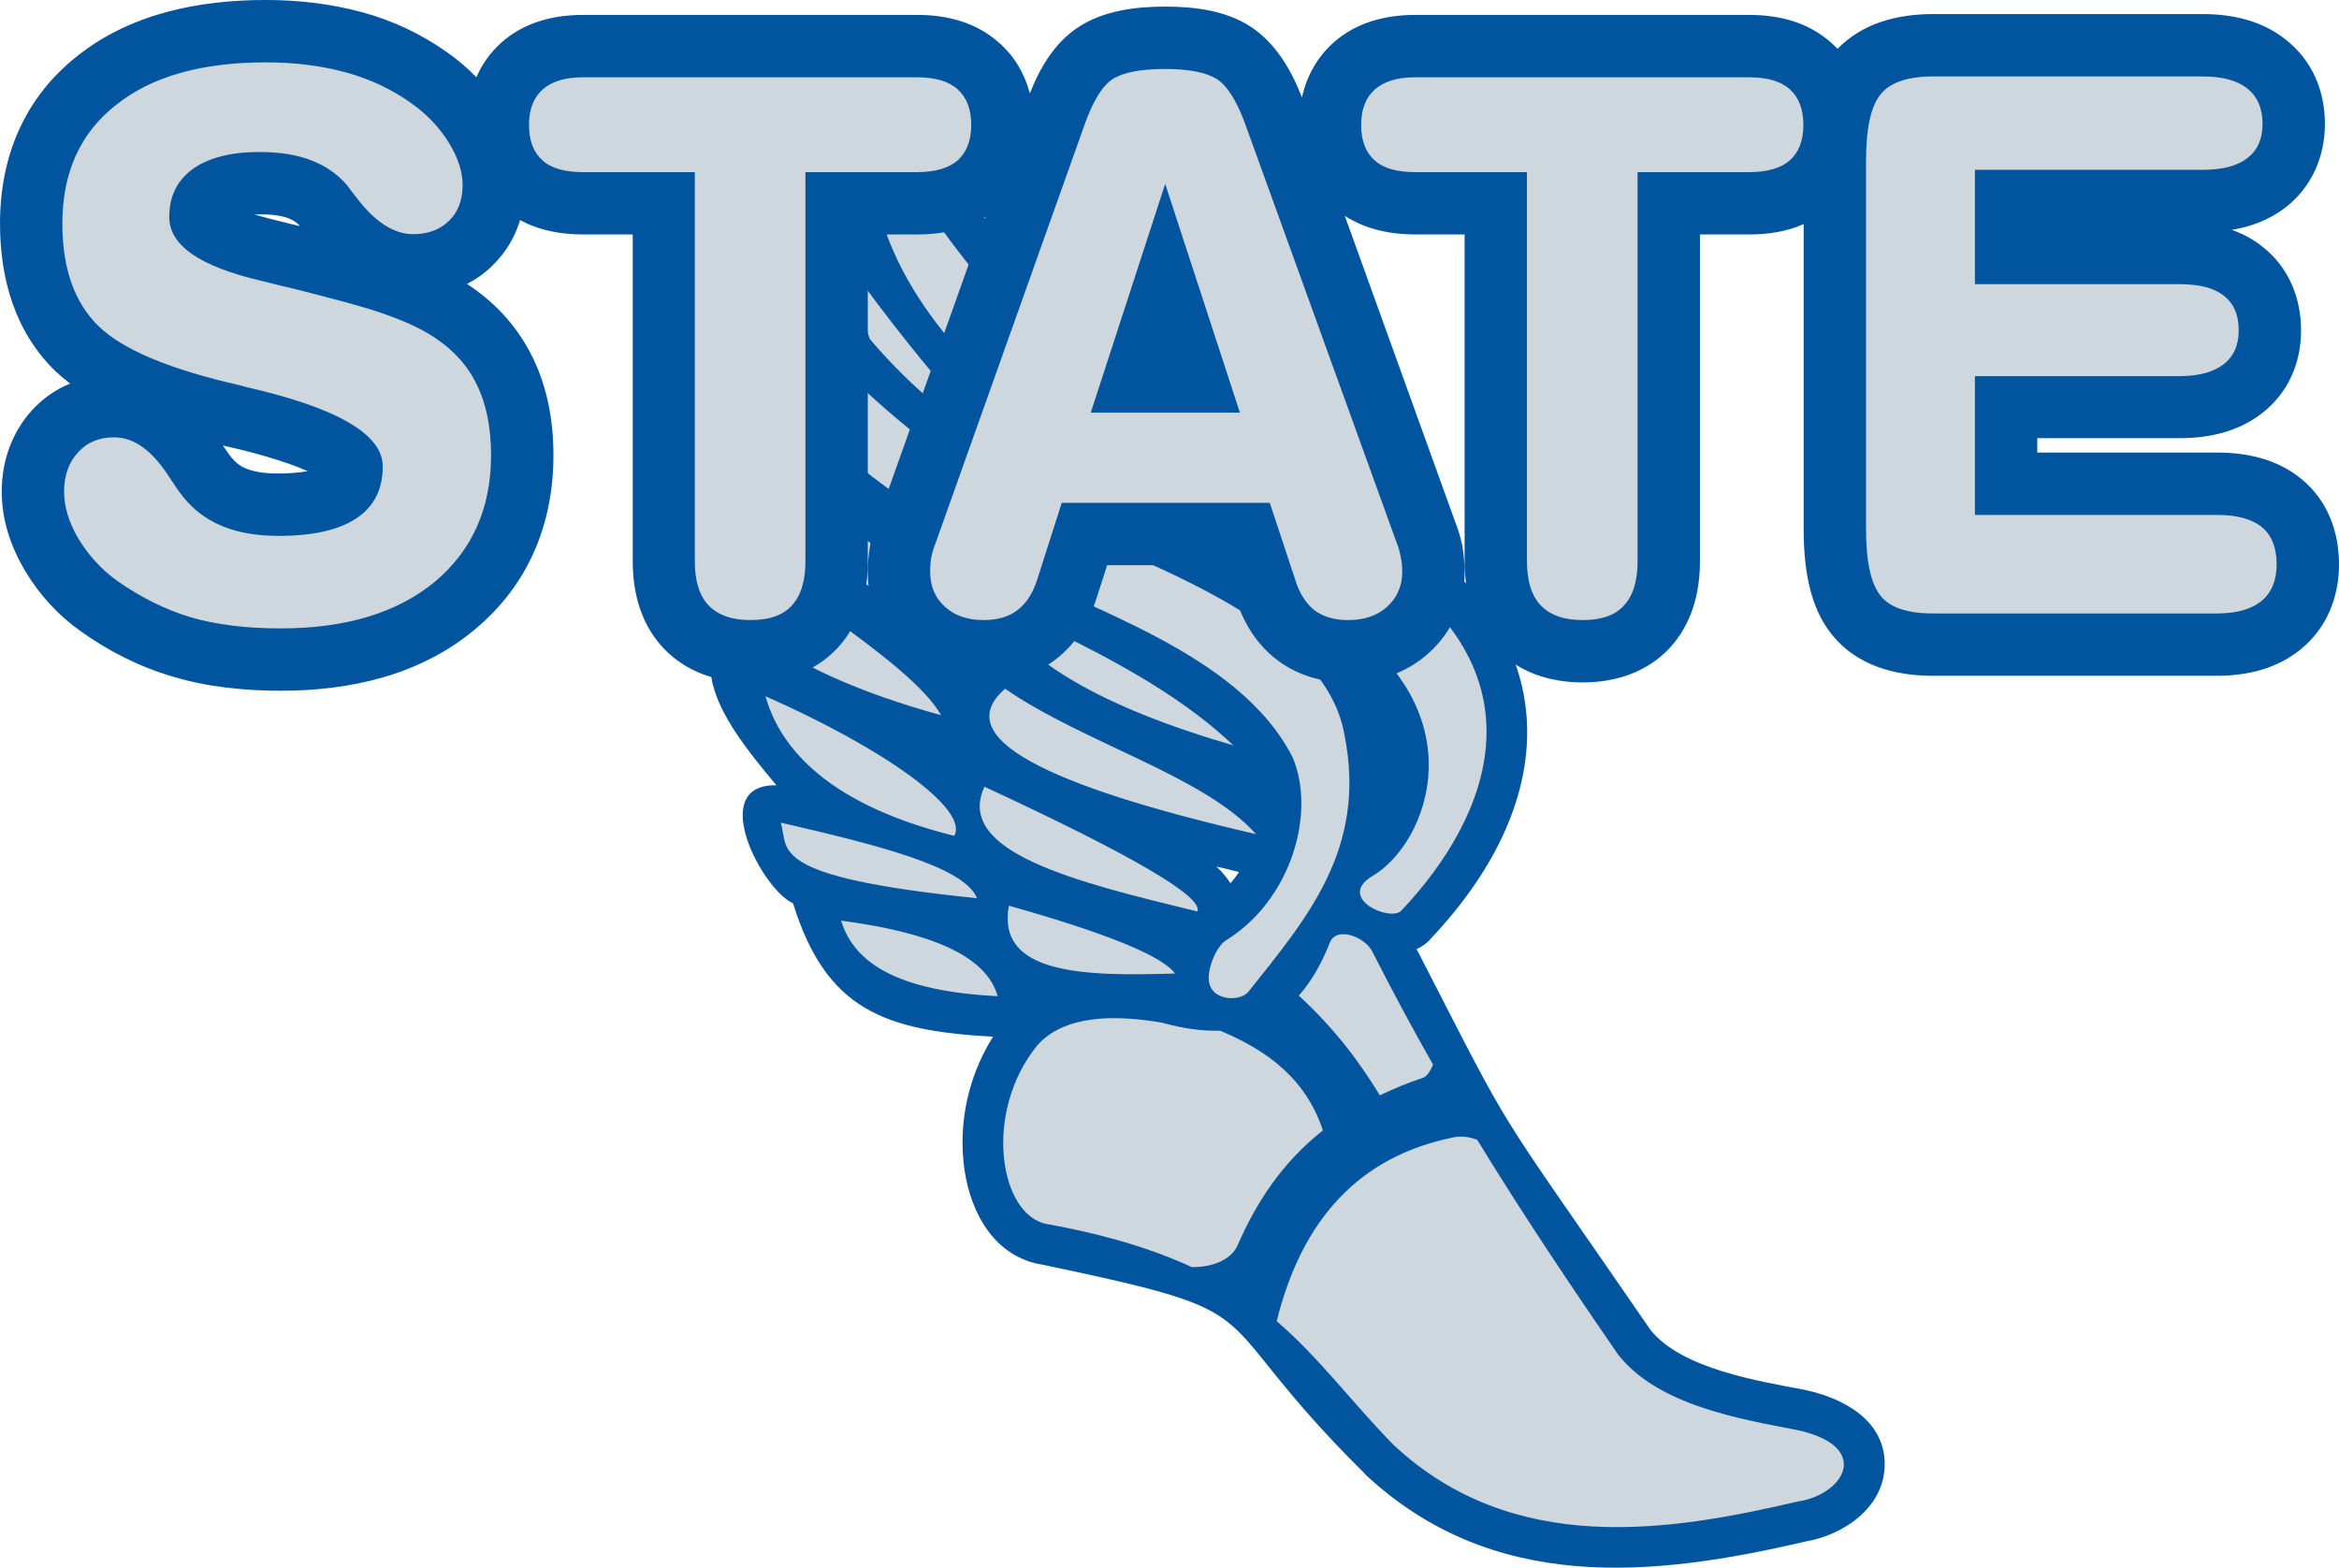
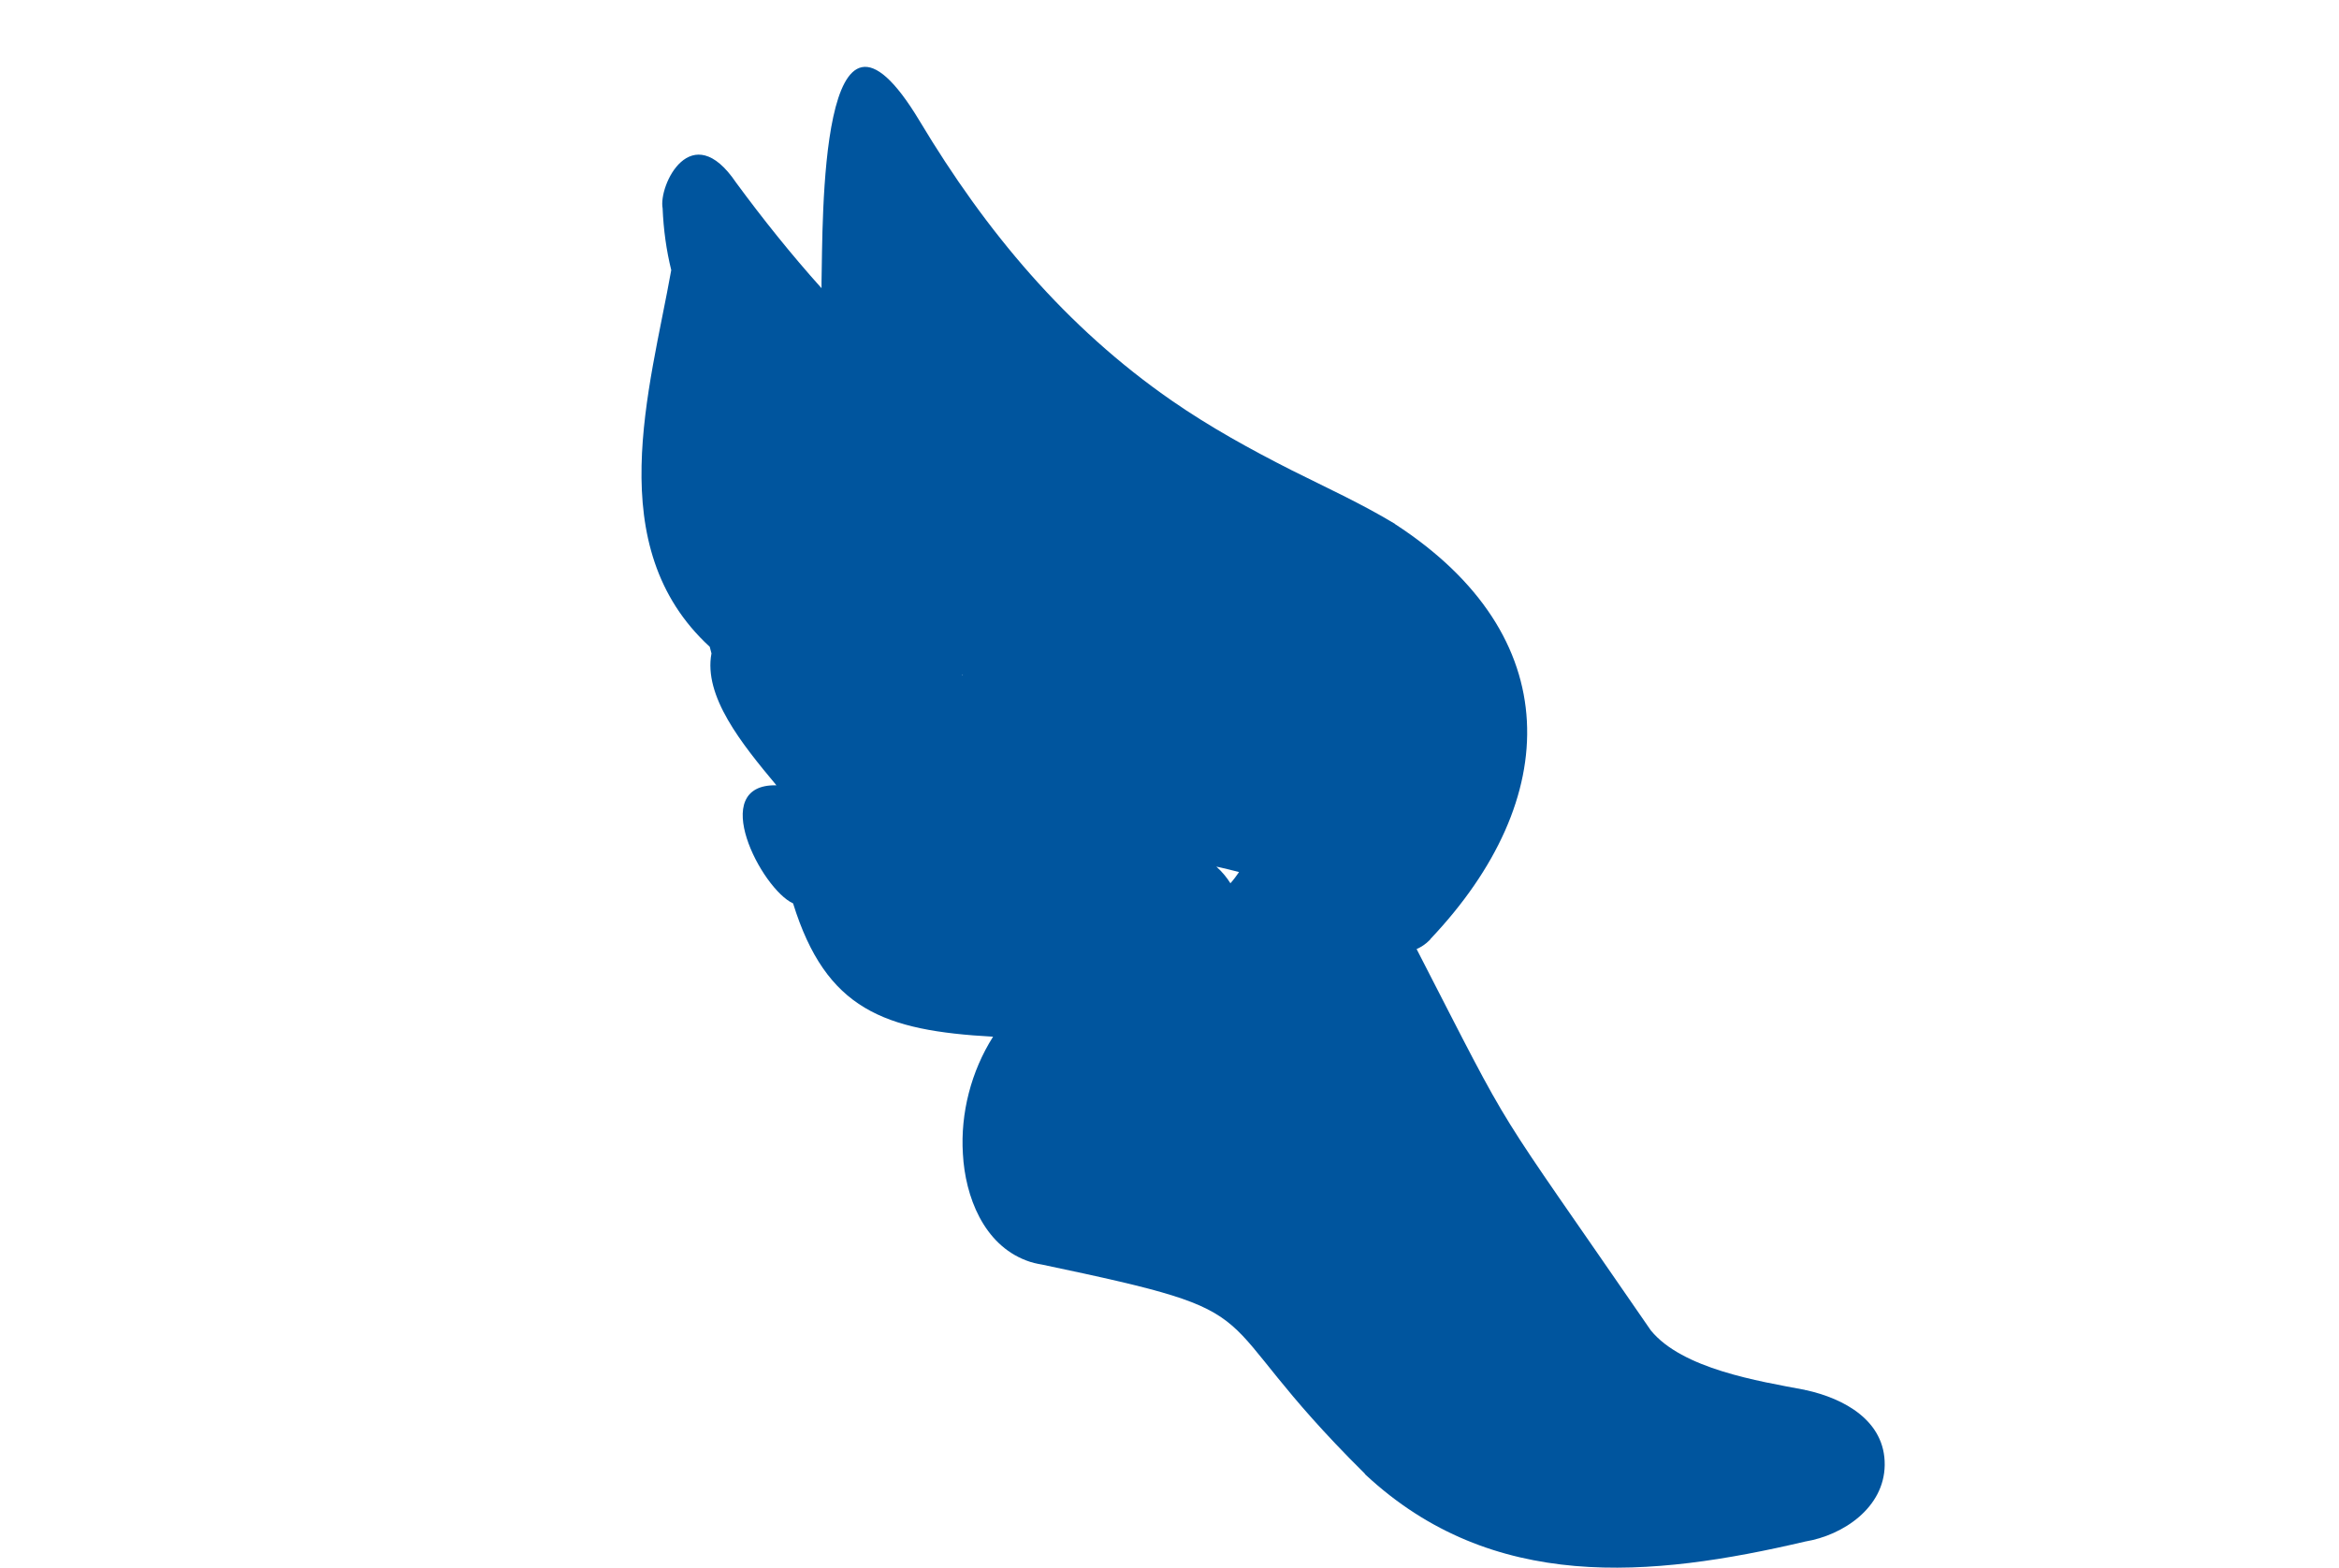
<svg xmlns="http://www.w3.org/2000/svg" xml:space="preserve" width="8.14in" height="5.456in" version="1.1" shape-rendering="geometricPrecision" text-rendering="geometricPrecision" image-rendering="optimizeQuality" fill-rule="evenodd" clip-rule="evenodd" viewBox="0 0 8140 5456">
  <g id="Layer_x0020_1">
    <g id="_1003104560">
      <g>
        <path fill="#00559E" d="M2859 1003c0,-7 0,-14 0,-21 5,-200 -10,-1147 342,-560 229,382 508,717 878,973 133,92 273,169 417,242 118,59 242,116 355,184l2 1 2 2c599,389 583,958 124,1443l-2 3 -3 3c-13,13 -28,23 -44,30 357,694 239,490 815,1327 109,134 376,177 536,207l2 1 2 0c132,29 276,106 274,261 -2,148 -144,244 -277,266 -537,126 -1088,178 -1529,-232l-2 -2 -2 -3c-589,-583 -267,-547 -1123,-727 -18,-3 -36,-7 -54,-14 -149,-56 -213,-223 -221,-371 -9,-142 29,-288 105,-408 -379,-21 -581,-94 -696,-464 -110,-50 -300,-416 -58,-411 -122,-146 -254,-310 -226,-459 -2,-7 -4,-15 -6,-23 -380,-349 -208,-896 -134,-1311 -17,-69 -27,-141 -30,-215 -15,-80 100,-320 256,-89 92,125 191,249 297,367zm1423 2071c11,-12 21,-26 30,-39 -26,-7 -52,-13 -79,-19 19,17 36,37 49,58zm-934 -727c1,1 1,2 2,3 0,-1 0,-1 1,-2 -1,0 -2,0 -3,-1z" />
-         <path fill="#CED7DD" d="M4624 2136c-652,-400 -1665,-902 -1592,-1723 633,1122 1362,1298 1746,1530 607,394 412,896 98,1227 -40,38 -221,-43 -105,-118 201,-112 384,-588 -147,-916zm-358 1137c-35,22 -74,115 -54,160 22,51 107,51 133,18 203,-255 413,-497 334,-893 -72,-420 -777,-617 -1102,-788 -361,-194 -734,-515 -1129,-1050 16,497 432,899 1070,1247 234,148 793,296 981,670 81,192 -5,496 -233,636zm-807 -1033c-619,-255 -1114,-546 -1031,-1011 220,347 601,681 1031,1011zm833 354c-455,-132 -742,-297 -847,-499 477,207 703,362 847,499zm79 309c-732,-169 -1069,-337 -873,-506 271,188 694,304 873,506zm-1096 -414c-570,-157 -897,-399 -906,-748 270,264 796,552 906,748zm46 420c-472,-117 -614,-332 -657,-486 410,181 709,393 657,486zm846 263c-426,-103 -846,-207 -741,-434 522,242 762,384 741,434zm-78 216c-327,11 -621,0 -578,-236 341,96 534,175 578,236zm-689 -262c-43,-111 -358,-188 -683,-263 30,93 -57,188 683,263zm72 341c-40,-144 -242,-223 -545,-263 44,142 186,245 545,263zm571 92c72,20 140,30 203,28 220,91 313,213 358,347 -143,113 -232,251 -297,400 -20,45 -77,76 -159,76 -130,-60 -291,-111 -499,-149 -171,-24 -230,-389 -39,-623 76,-86 217,-116 433,-79zm477 -94c41,-46 77,-106 107,-182 22,-63 127,-22 151,33 68,134 138,264 209,389 -9,23 -21,41 -35,46 -54,18 -104,39 -150,61 -69,-113 -153,-228 -282,-347zm621 502c159,260 324,506 490,747 139,177 422,224 624,263 262,57 164,225 0,249 -449,105 -989,191 -1405,-197 -149,-152 -256,-301 -407,-431 88,-354 287,-574 617,-640 20,-4 48,-4 81,9zm-2114 -2787c-25,-65 -28,-130 -26,-194 136,186 288,372 459,558 -133,-74 -273,-177 -433,-364z" />
      </g>
-       <path fill="#00559E" d="M6395 170c87,-90 209,-121 332,-121l938 0c105,0 208,23 291,90 91,72 135,177 135,292 0,115 -46,220 -137,291 -56,43 -120,67 -187,78 37,13 73,32 106,58 91,71 135,177 135,292 0,115 -46,219 -137,289 -83,64 -184,86 -286,86l-495 0 0 50 625 0c105,0 210,23 293,91 91,74 132,182 132,298 0,114 -42,220 -131,294 -83,69 -188,94 -294,94l-988 0c-132,0 -263,-35 -350,-141 -83,-101 -100,-243 -100,-370l0 -1061c-59,26 -123,36 -189,36l-172 0 0 1138c0,111 -29,219 -106,302 -80,85 -189,119 -302,119 -115,0 -223,-35 -303,-119 -78,-83 -108,-191 -108,-302l0 -1138 -172 0c-87,0 -173,-18 -245,-65l383 1062c11,28 20,57 26,86 5,30 8,60 8,90 0,110 -42,209 -124,283 -78,71 -176,103 -281,103 -89,0 -174,-23 -246,-77 -72,-54 -118,-130 -144,-211l-39 -120 -410 0 -38 118c-27,84 -73,159 -144,212 -72,55 -159,78 -248,78 -104,0 -202,-32 -280,-102 -81,-74 -123,-174 -123,-284 0,-30 3,-60 8,-90 6,-29 14,-58 25,-86l377 -1058c-71,44 -153,61 -237,61l-173 0 0 1138c0,111 -29,219 -106,302 -80,85 -189,119 -302,119 -115,0 -223,-35 -303,-119 -78,-83 -107,-191 -107,-302l0 -1138 -173 0c-77,0 -153,-14 -219,-50 -18,59 -49,112 -95,157 -27,27 -58,49 -90,65 92,60 167,139 219,237 59,111 82,234 82,359 0,241 -88,453 -275,608 -190,158 -432,212 -674,212 -126,0 -255,-13 -375,-49 -116,-34 -223,-88 -321,-158 -79,-56 -145,-128 -194,-211 -50,-84 -81,-177 -81,-275 0,-105 34,-204 105,-283 38,-41 83,-73 133,-93 -18,-14 -35,-28 -51,-43 -141,-137 -193,-322 -193,-514 0,-233 85,-438 269,-583 186,-148 423,-195 656,-195 113,0 227,13 337,43 106,29 205,76 294,139 37,26 71,55 102,87 19,-45 48,-86 87,-121 79,-70 180,-96 284,-96l1164 0c104,0 205,26 284,97 55,48 89,109 107,176 35,-89 86,-176 168,-230 88,-58 200,-72 303,-72 100,0 207,13 293,67 90,57 145,152 183,249 16,-73 52,-139 110,-191 79,-70 180,-96 284,-96l1163 0c105,0 206,26 285,97 8,7 15,14 22,21zm-5510 576c29,9 57,16 73,20 28,7 57,14 85,21 0,-1 -1,-1 -1,-2 -10,-12 -23,-19 -37,-25 -31,-12 -70,-14 -102,-14 -5,0 -11,0 -18,0zm-109 805c10,14 20,30 31,43 14,17 30,29 50,37 34,14 77,17 113,17 23,0 65,-2 101,-8 -81,-37 -210,-70 -258,-81l-27 -6c-3,-1 -6,-2 -10,-2z" />
-       <path fill="#CED7DD" fill-rule="nonzero" d="M1610 644c0,52 -16,94 -47,124 -31,31 -73,47 -125,47 -66,0 -131,-41 -194,-123 -16,-20 -28,-36 -36,-47 -33,-39 -75,-68 -125,-87 -51,-20 -111,-29 -180,-29 -100,0 -177,20 -232,59 -55,40 -82,96 -82,167 0,99 106,172 319,222 52,13 92,23 119,29 134,34 232,60 294,81 62,21 115,43 159,68 78,44 136,101 173,171 37,70 56,156 56,258 0,185 -66,332 -196,441 -131,108 -310,162 -536,162 -121,0 -226,-13 -314,-39 -87,-26 -173,-69 -256,-127 -56,-41 -100,-90 -134,-146 -33,-56 -50,-111 -50,-164 0,-56 16,-101 48,-136 32,-36 74,-53 126,-53 68,0 130,44 188,132 22,34 39,59 53,76 37,46 83,80 138,102 54,22 119,33 194,33 120,0 210,-21 270,-61 62,-41 92,-101 92,-181 0,-111 -157,-203 -471,-275l-26 -7c-242,-55 -406,-123 -491,-205 -85,-82 -127,-202 -127,-358 0,-177 62,-315 187,-413 124,-99 298,-148 521,-148 102,0 195,12 279,35 84,23 160,59 227,107 53,37 97,83 130,136 33,53 49,103 49,149zm419 -45c-63,0 -111,-13 -141,-41 -31,-27 -47,-68 -47,-123 0,-55 16,-96 48,-124 32,-28 78,-42 140,-42l1163 0c63,0 110,14 141,42 31,28 47,69 47,124 0,54 -16,95 -47,123 -31,27 -78,41 -141,41l-389 0 0 1355c0,68 -16,120 -48,154 -31,34 -79,50 -143,50 -65,0 -113,-17 -146,-51 -32,-34 -48,-85 -48,-153l0 -1355 -389 0zm2026 41l-259 796 519 0 -260 -796zm-446 1379c-15,47 -38,82 -69,105 -30,23 -69,34 -117,34 -55,0 -100,-15 -134,-46 -35,-31 -52,-72 -52,-122 0,-17 1,-34 4,-50 3,-16 8,-33 15,-50l517 -1452c29,-83 62,-138 98,-162 37,-24 98,-36 184,-36 82,0 142,12 178,34 37,23 71,76 101,159l527 1457c7,17 11,34 14,50 4,16 5,33 5,50 0,49 -18,90 -52,121 -35,32 -80,47 -136,47 -47,0 -86,-11 -116,-33 -30,-23 -53,-58 -68,-106l-89 -269 -724 0 -86 269zm1316 -1420c-63,0 -111,-13 -141,-41 -31,-27 -47,-68 -47,-123 0,-55 16,-96 48,-124 32,-28 78,-42 140,-42l1163 0c63,0 110,14 141,42 31,28 47,69 47,124 0,54 -16,95 -47,123 -31,27 -78,41 -141,41l-389 0 0 1355c0,68 -16,120 -48,154 -31,34 -79,50 -143,50 -65,0 -113,-17 -146,-51 -32,-34 -48,-85 -48,-153l0 -1355 -389 0zm2790 1193c69,0 121,14 156,42 35,29 52,72 52,130 0,55 -17,98 -52,127 -35,29 -87,44 -156,44l-988 0c-88,0 -149,-20 -182,-61 -34,-42 -51,-119 -51,-233l0 -1280c0,-115 17,-192 51,-233 33,-41 94,-62 182,-62l938 0c69,0 121,14 156,42 35,28 53,69 53,123 0,53 -18,93 -53,119 -35,28 -87,41 -156,41l-792 0 0 398 712 0c69,0 120,13 154,40 35,27 52,67 52,121 0,52 -18,91 -53,118 -35,27 -86,41 -153,41l-712 0 0 483 842 0z" />
    </g>
  </g>
</svg>